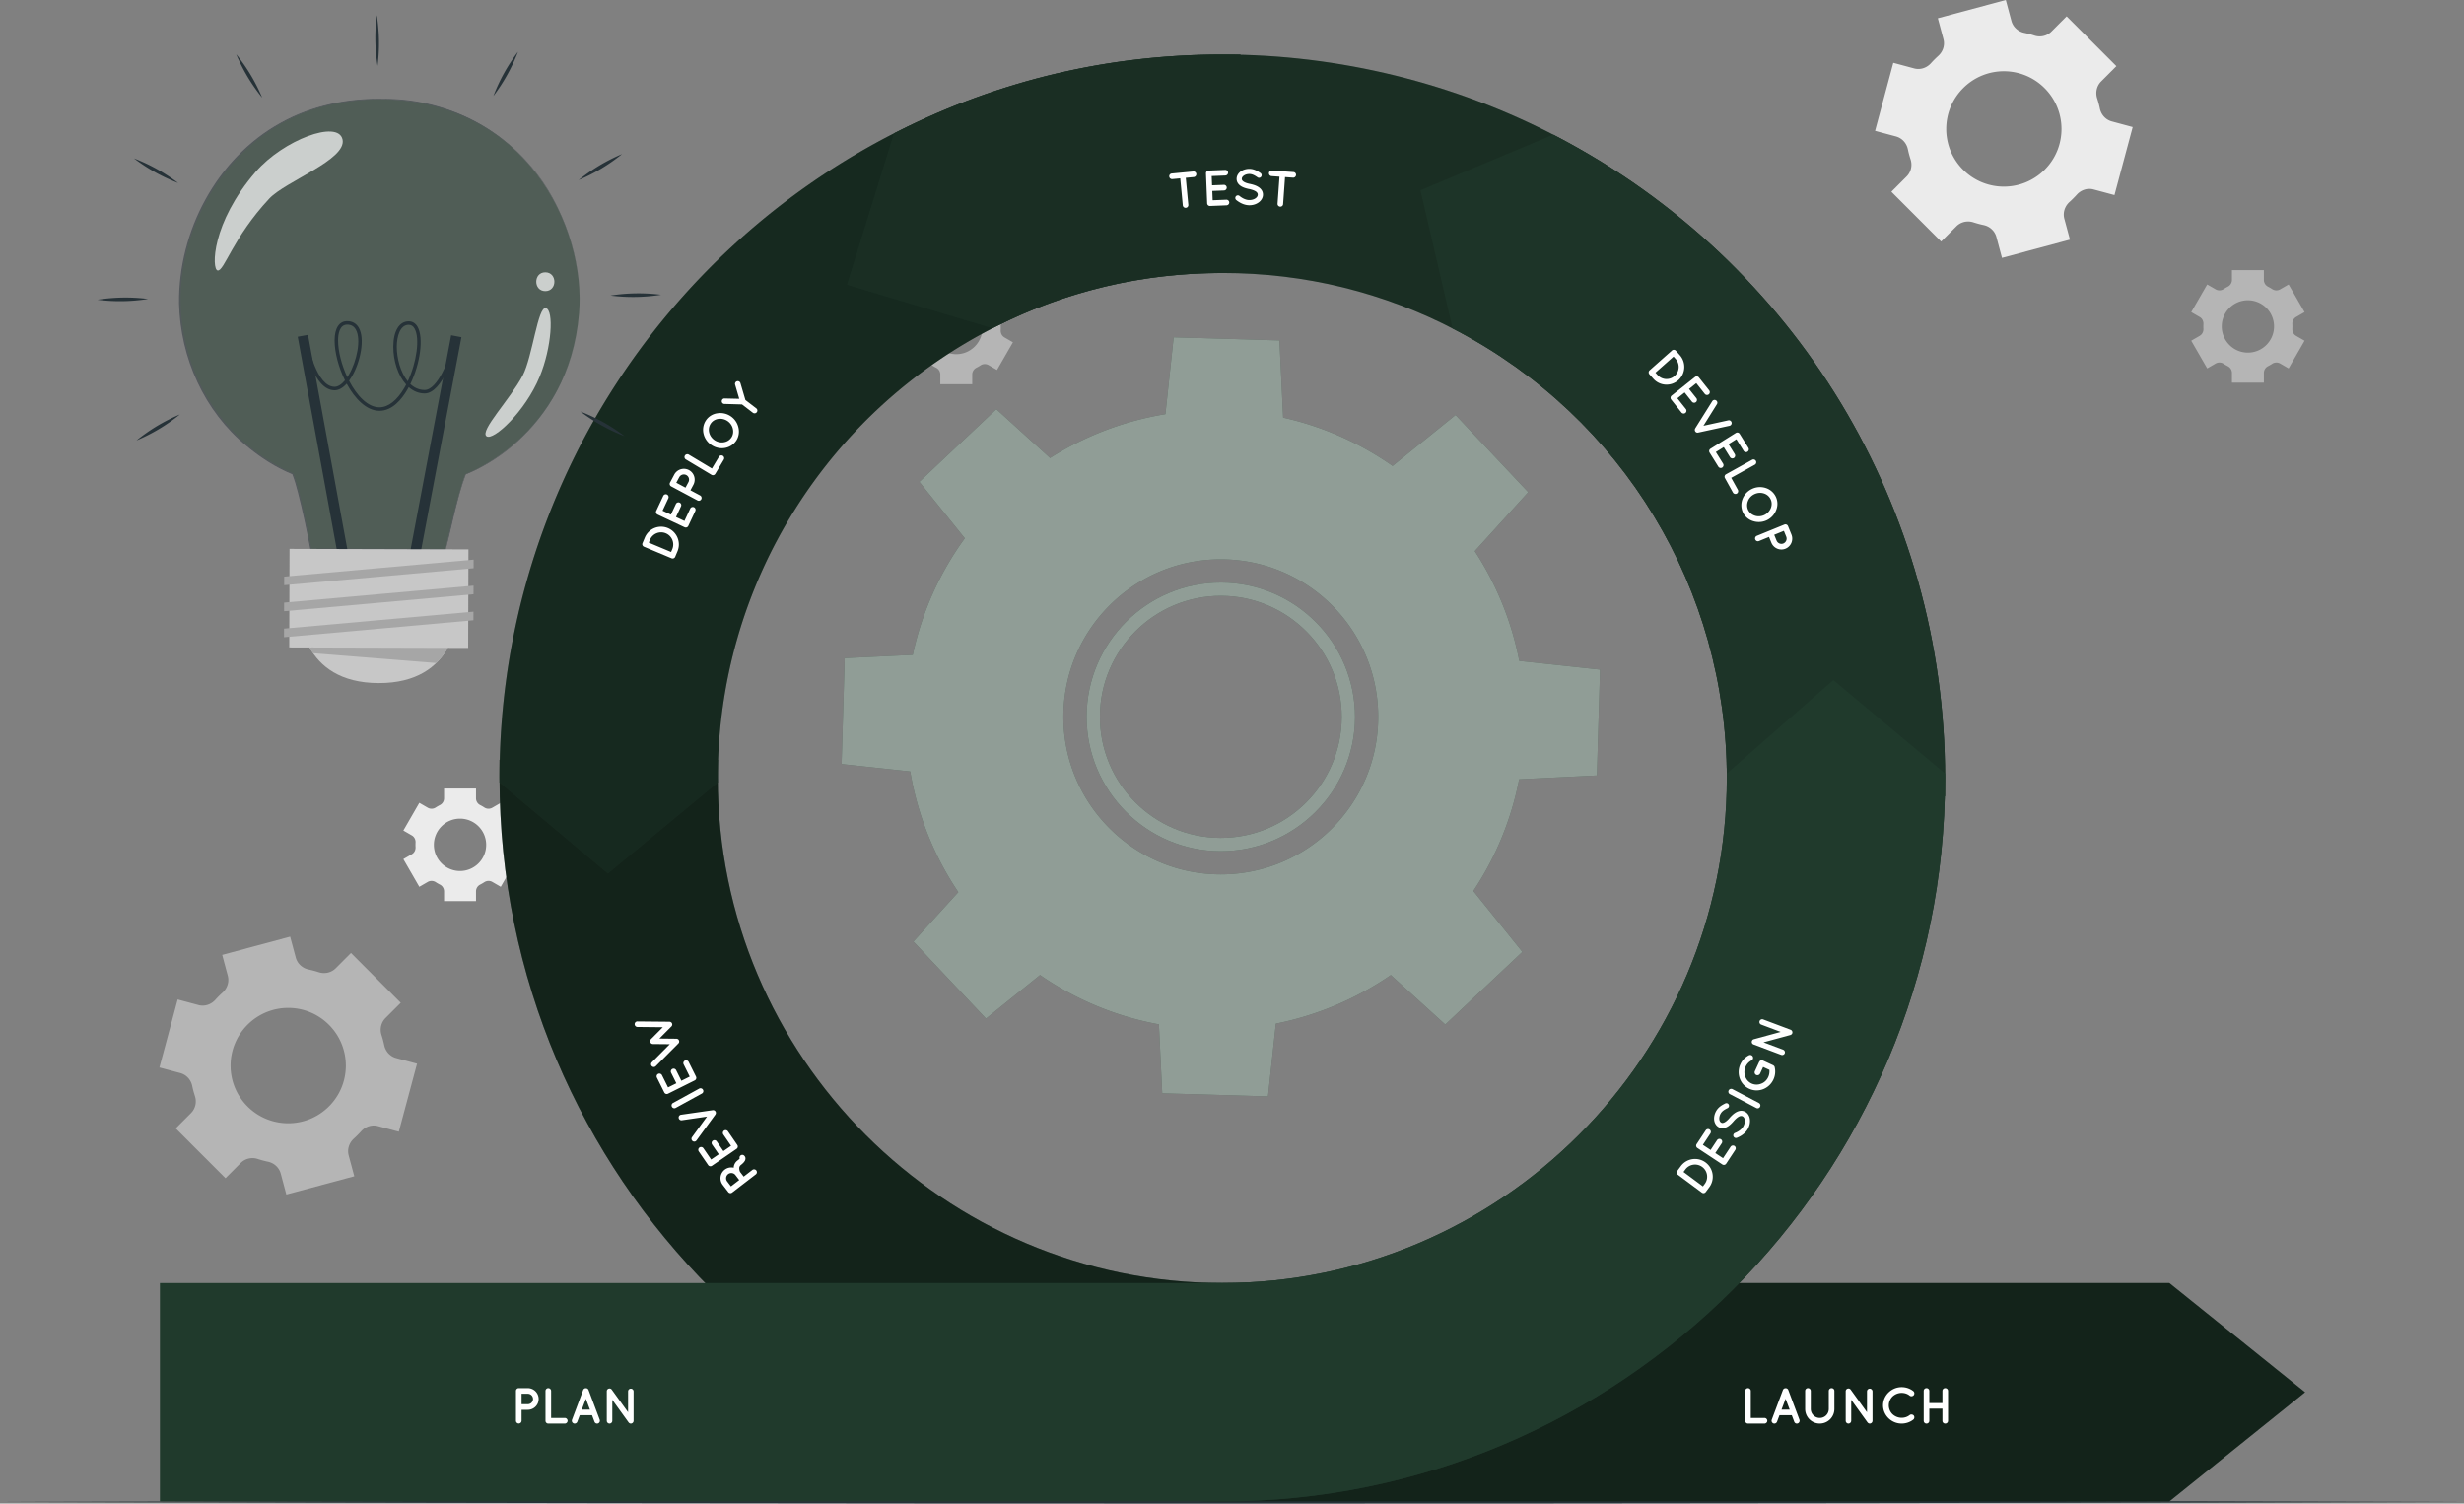
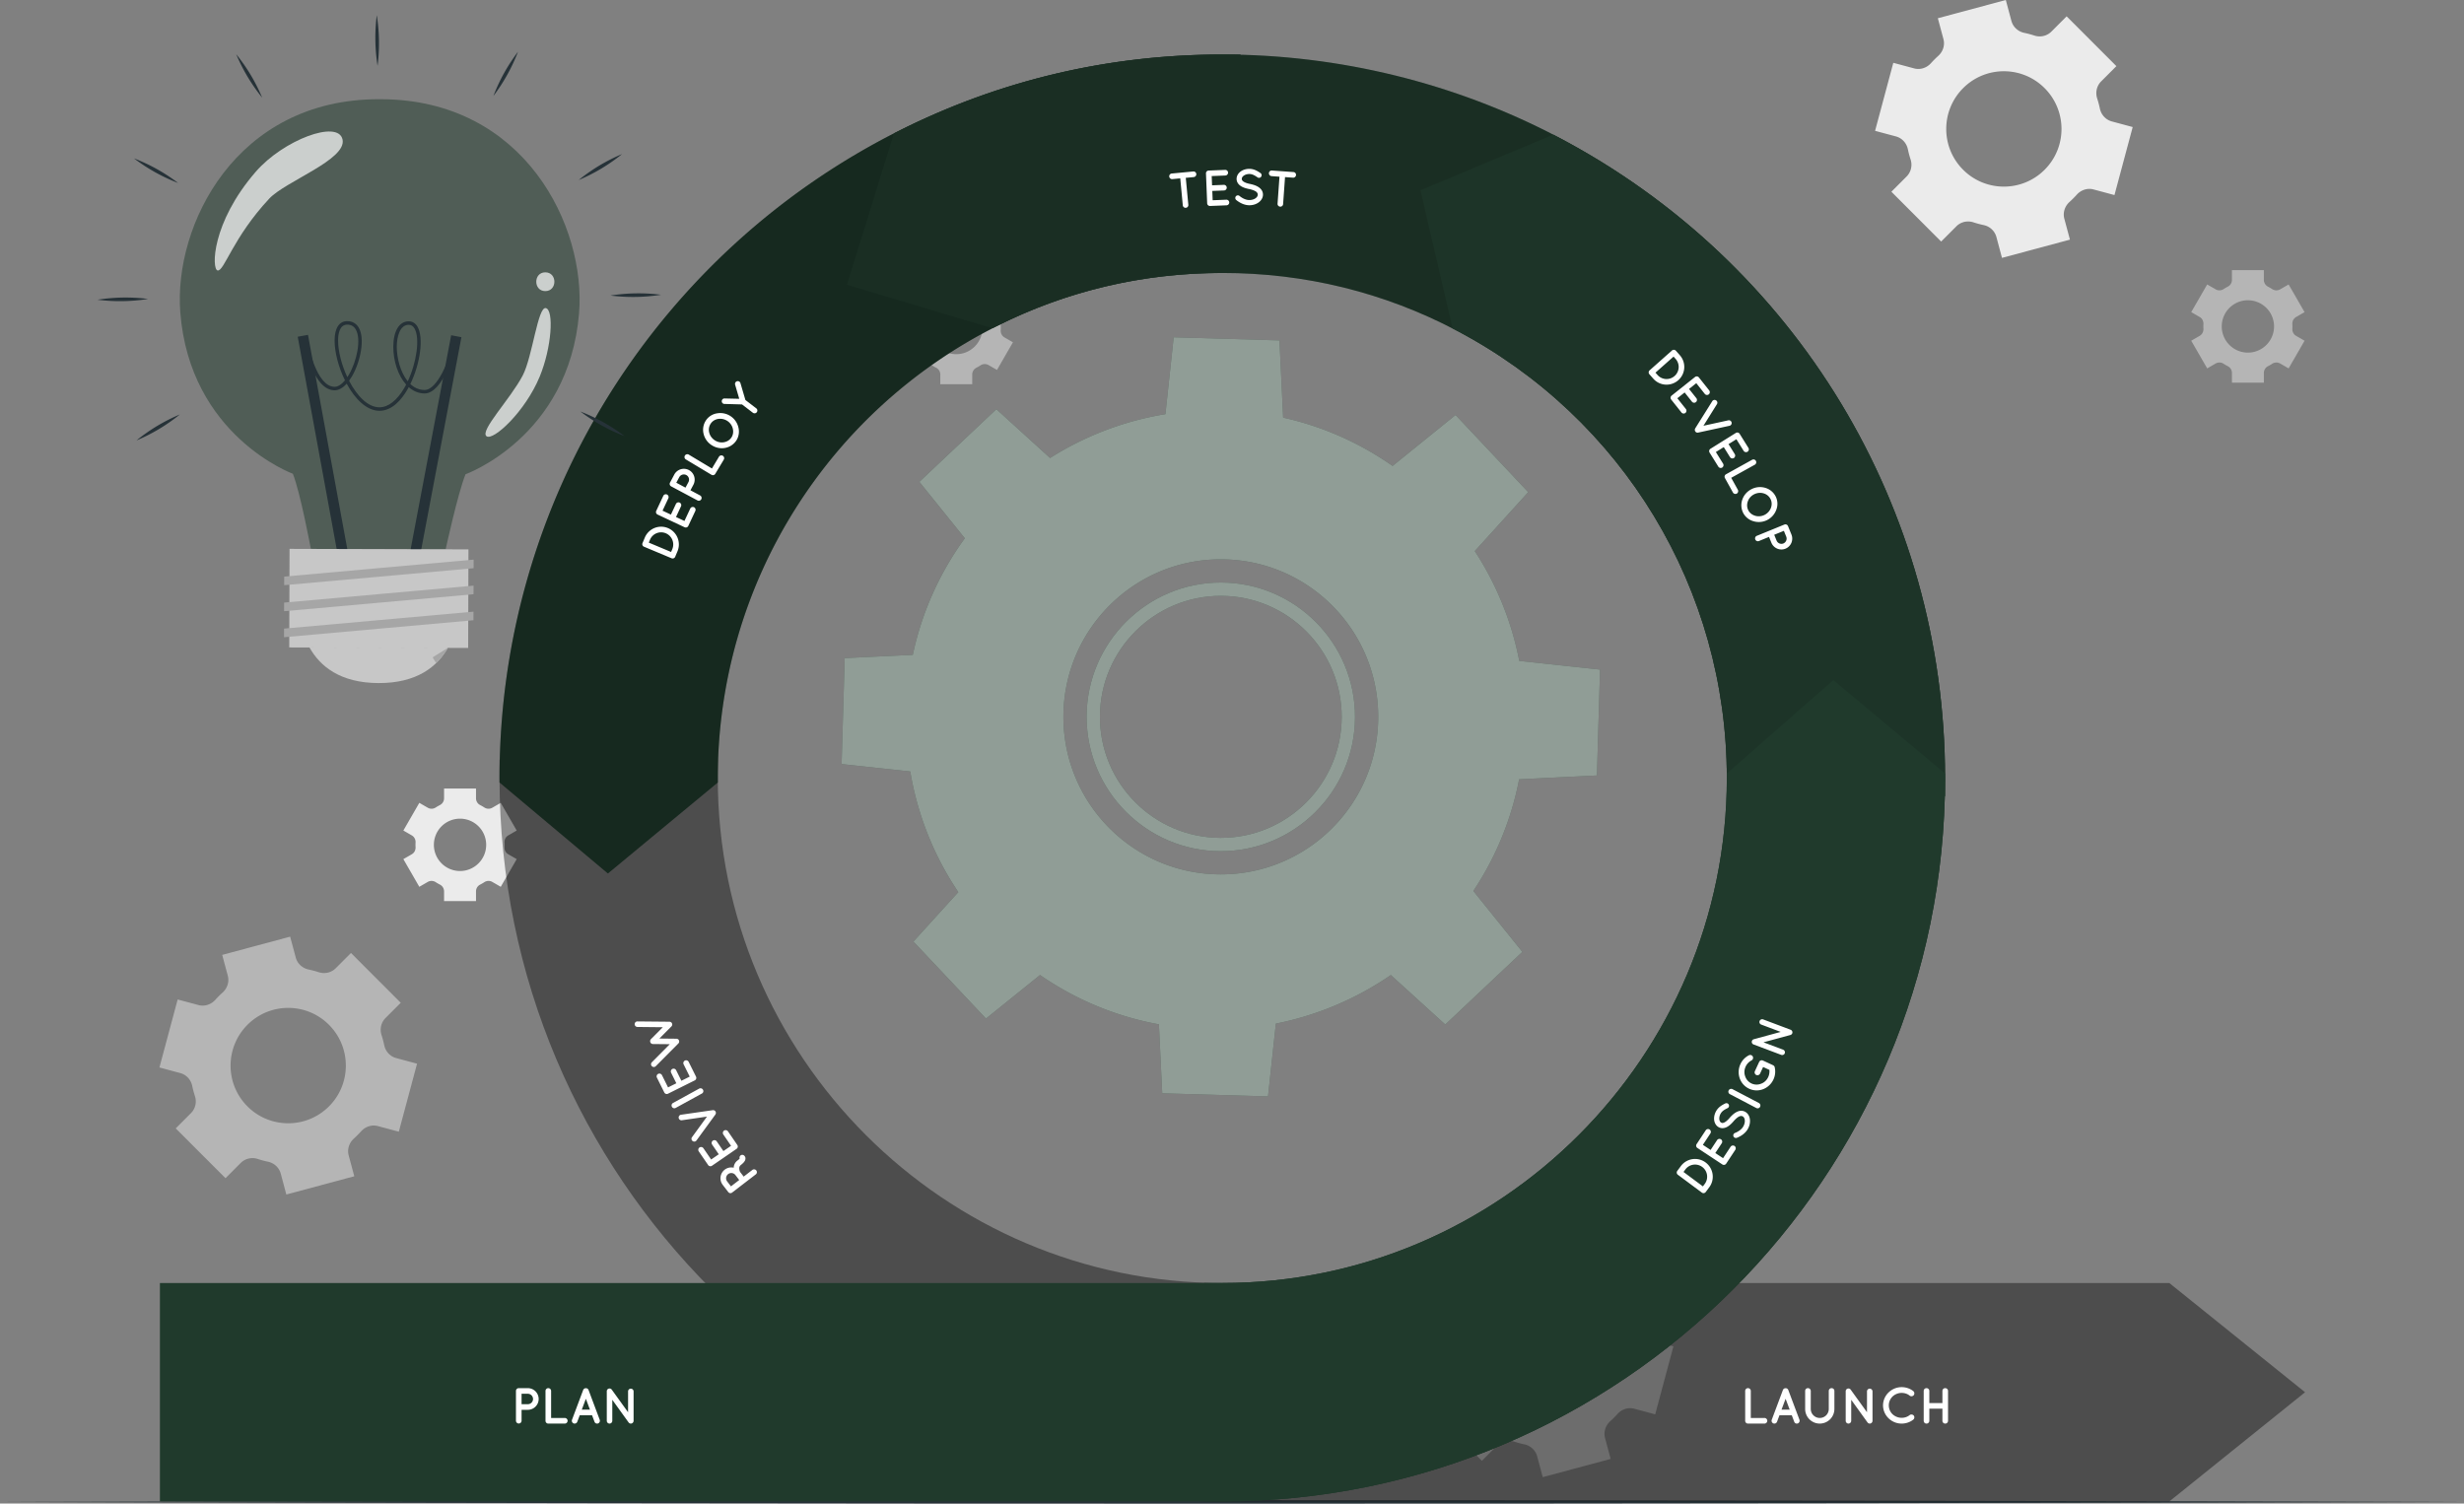
<svg xmlns="http://www.w3.org/2000/svg" width="685" height="418" fill="none">
  <rect width="100%" height="100%" fill="#808080" stroke="none" />
  <path fill="#EBEBEB" d="m49.389 277.857-5.068 18.91 5.785 1.55c1.7.455 2.966 1.843 3.33 3.567q.3 1.432.755 2.829c.544 1.672.139 3.504-1.103 4.747l-4.233 4.237 13.835 13.85 4.234-4.238c1.24-1.242 3.07-1.649 4.741-1.105q1.396.457 2.826.757c1.723.364 3.11 1.631 3.564 3.333l1.548 5.791 18.893-5.072-1.562-5.809c-.458-1.704.133-3.484 1.44-4.665a29 29 0 0 0 2.037-2.039c1.175-1.303 2.944-1.893 4.639-1.439l5.825 1.561 5.068-18.909-5.797-1.559c-1.701-.457-2.966-1.847-3.327-3.572a27 27 0 0 0-.749-2.819c-.541-1.67-.136-3.499 1.106-4.741l4.235-4.239-13.834-13.85-4.235 4.239c-1.24 1.242-3.069 1.649-4.737 1.107a27 27 0 0 0-2.815-.751c-1.724-.361-3.112-1.628-3.57-3.331l-1.556-5.802-18.891 5.071 1.556 5.806c.455 1.698-.135 3.472-1.438 4.651a29 29 0 0 0-2.044 2.046c-1.181 1.309-2.96 1.901-4.663 1.444zm19.413 7.042c6.257-6.261 16.391-6.261 22.647.001 6.255 6.263 6.267 16.419.01 22.681-6.256 6.262-16.413 6.262-22.669-.001s-6.245-16.418.012-22.681M398.67 356.436l-5.067 18.91 5.784 1.55c1.701.455 2.966 1.843 3.329 3.568q.302 1.431.757 2.83c.544 1.671.137 3.503-1.104 4.746l-4.234 4.237 13.835 13.85 4.233-4.238c1.241-1.242 3.071-1.649 4.741-1.105q1.397.457 2.827.757c1.722.364 3.109 1.632 3.564 3.333l1.548 5.791 18.892-5.071-1.562-5.81c-.458-1.704.133-3.484 1.441-4.665a30 30 0 0 0 1.045-.994q.511-.511.991-1.045c1.175-1.303 2.944-1.892 4.639-1.439l5.826 1.561 5.067-18.909-5.796-1.559c-1.702-.457-2.966-1.847-3.327-3.572a27 27 0 0 0-.75-2.819c-.541-1.669-.135-3.499 1.106-4.741l4.235-4.239-13.834-13.849-4.235 4.239c-1.24 1.241-3.068 1.648-4.737 1.105a27 27 0 0 0-2.815-.751c-1.725-.361-3.112-1.628-3.569-3.331l-1.557-5.802-18.891 5.071 1.556 5.806c.455 1.698-.135 3.472-1.438 4.651a29 29 0 0 0-2.044 2.046c-1.181 1.309-2.96 1.901-4.663 1.444zm19.414 7.043c6.257-6.262 16.391-6.262 22.647.001 6.257 6.262 6.267 16.418.011 22.68s-16.414 6.262-22.669-.001c-6.257-6.262-6.246-16.419.011-22.68" opacity=".5" />
  <path fill="#EBEBEB" d="m526.347 17.462-5.068 18.91 5.784 1.55c1.702.455 2.967 1.843 3.33 3.568q.302 1.432.756 2.829c.545 1.672.138 3.503-1.103 4.746l-4.233 4.237 13.835 13.85 4.233-4.237c1.241-1.243 3.071-1.65 4.741-1.105q1.397.455 2.826.757c1.724.363 3.109 1.63 3.564 3.333l1.549 5.79 18.892-5.071-1.562-5.81c-.458-1.702.133-3.484 1.441-4.665q.533-.48 1.043-.993.512-.513.992-1.045c1.175-1.304 2.944-1.893 4.639-1.44l5.825 1.562 5.068-18.91-5.797-1.558c-1.701-.458-2.965-1.848-3.326-3.573q-.3-1.426-.75-2.818c-.541-1.67-.135-3.5 1.106-4.741l4.235-4.24L574.533 4.54l-4.235 4.239c-1.241 1.241-3.069 1.649-4.737 1.106a27 27 0 0 0-2.815-.751c-1.725-.362-3.112-1.629-3.569-3.331L557.62 0l-18.891 5.072 1.556 5.805c.455 1.698-.135 3.473-1.438 4.651a29 29 0 0 0-2.044 2.046c-1.181 1.31-2.96 1.902-4.662 1.444zm19.413 7.041c6.257-6.262 16.391-6.262 22.647 0 6.256 6.264 6.267 16.42.01 22.682-6.256 6.263-16.413 6.262-22.669-.001s-6.245-16.418.012-22.681" />
  <path fill="#EBEBEB" d="m609.169 94.724 4.435 7.694 2.353-1.361a2.11 2.11 0 0 1 2.213.075q.554.362 1.149.665a2.11 2.11 0 0 1 1.167 1.877v2.72h8.877v-2.72a2.11 2.11 0 0 1 1.167-1.877q.594-.303 1.149-.665a2.11 2.11 0 0 1 2.213-.075l2.352 1.361 4.435-7.694-2.363-1.362c-.694-.4-1.074-1.16-1.034-1.96a13 13 0 0 0 0-1.307c-.04-.796.338-1.554 1.028-1.952l2.369-1.37-4.435-7.695-2.359 1.362c-.692.4-1.543.36-2.212-.078q-.553-.36-1.145-.664a2.11 2.11 0 0 1-1.165-1.876v-2.72h-8.877v2.72a2.11 2.11 0 0 1-1.165 1.876q-.591.302-1.144.664a2.11 2.11 0 0 1-2.212.078l-2.36-1.362-4.435 7.694 2.36 1.363c.691.398 1.07 1.157 1.03 1.954a13 13 0 0 0 0 1.313c.04.8-.34 1.56-1.033 1.961zm8.486-3.976a7.267 7.267 0 0 1 7.265-7.273 7.274 7.274 0 0 1 7.273 7.273c0 4.018-3.258 7.28-7.273 7.28s-7.265-3.262-7.265-7.28M250.09 95.156l4.435 7.695 2.353-1.361a2.11 2.11 0 0 1 2.212.075q.555.362 1.15.664a2.11 2.11 0 0 1 1.166 1.878v2.719h8.878v-2.719c0-.798.457-1.516 1.167-1.878a12 12 0 0 0 1.149-.664 2.11 2.11 0 0 1 2.213-.075l2.352 1.361 4.436-7.695-2.364-1.361c-.693-.4-1.073-1.16-1.033-1.96a13 13 0 0 0 0-1.307c-.04-.796.338-1.553 1.028-1.953l2.369-1.37-4.436-7.694-2.358 1.362c-.693.399-1.544.36-2.213-.078q-.553-.36-1.144-.664a2.11 2.11 0 0 1-1.165-1.876v-2.72h-8.878v2.72c0 .796-.456 1.514-1.164 1.876q-.591.301-1.144.664a2.11 2.11 0 0 1-2.212.078l-2.36-1.362-4.435 7.694 2.36 1.363c.691.398 1.07 1.157 1.03 1.954a13 13 0 0 0 0 1.313c.04.8-.34 1.56-1.034 1.96zm8.485-3.975a7.27 7.27 0 0 1 7.267-7.273 7.274 7.274 0 0 1 7.273 7.273c0 4.018-3.259 7.28-7.273 7.28-4.015 0-7.267-3.261-7.267-7.28" opacity=".5" />
  <path fill="#EBEBEB" d="m112.136 238.844 4.435 7.694 2.353-1.361a2.11 2.11 0 0 1 2.212.075q.556.362 1.15.665a2.11 2.11 0 0 1 1.166 1.877v2.72h8.878v-2.72a2.11 2.11 0 0 1 1.167-1.877q.594-.303 1.149-.665a2.11 2.11 0 0 1 2.212-.075l2.353 1.361 4.436-7.694-2.364-1.362c-.693-.399-1.073-1.16-1.033-1.96a12 12 0 0 0 0-1.307c-.04-.796.338-1.553 1.027-1.952l2.37-1.37-4.436-7.695-2.359 1.362a2.11 2.11 0 0 1-2.213-.078q-.553-.362-1.144-.662a2.11 2.11 0 0 1-1.165-1.877v-2.719h-8.878v2.719c0 .797-.456 1.515-1.164 1.877q-.591.301-1.145.662a2.1 2.1 0 0 1-2.212.078l-2.36-1.362-4.435 7.695 2.36 1.362c.691.399 1.07 1.158 1.03 1.954a12 12 0 0 0 0 1.313c.04.8-.341 1.561-1.034 1.961zm8.485-3.976a7.27 7.27 0 0 1 7.266-7.273 7.274 7.274 0 0 1 7.273 7.273c0 4.018-3.259 7.281-7.273 7.281-4.014-.001-7.266-3.263-7.266-7.281" />
  <path fill="#263238" d="M0 417.553c219.429-.593 465.573-.598 685 0-219.428.598-465.573.593-685 0" />
  <path fill="#203A2C" d="m443.95 215.586.863-29.435-22.45-2.416a85.6 85.6 0 0 0-12.369-30.527l14.854-16.386-20.195-21.447-17.509 14.158c-9.02-6.318-19.283-10.955-30.421-13.43l-1.028-21.465-29.405-.864-2.299 21.363c-11.613 1.89-22.476 6.132-32.068 12.191l-14.932-13.569-21.408 20.197 12.634 15.69a85 85 0 0 0-14.457 32.41l-18.93.906-.862 29.452 19.087 2.055a85 85 0 0 0 13.358 33.546l-12.479 13.747 20.176 21.411 15.026-12.111a84.8 84.8 0 0 0 33.046 13.715l.924 19.17 29.405.864 2.185-20.235a86.1 86.1 0 0 0 31.961-13.505l15.135 13.755 21.427-20.197-13.628-16.932a85.1 85.1 0 0 0 12.734-31.046zm-104.698 27.499c-24.158-.071-43.693-19.74-43.622-43.922s19.721-43.736 43.879-43.665c24.176.072 43.711 19.74 43.64 43.923-.07 24.182-19.72 43.735-43.897 43.664" />
  <path fill="#203A2C" d="M339.281 236.633c-20.57-.061-37.257-16.861-37.197-37.451.061-20.591 16.846-37.294 37.416-37.233s37.256 16.862 37.195 37.453c-.06 20.59-16.844 37.291-37.414 37.231m.209-70.983c-18.532-.055-33.654 14.992-33.708 33.542s14.978 33.685 33.51 33.741c18.532.054 33.652-14.993 33.707-33.542.054-18.551-14.977-33.687-33.509-33.741" />
  <g fill="#fff" opacity=".5">
    <path d="m443.95 215.586.863-29.435-22.45-2.416a85.6 85.6 0 0 0-12.369-30.527l14.854-16.386-20.195-21.447-17.509 14.158c-9.02-6.318-19.283-10.955-30.421-13.43l-1.028-21.465-29.405-.864-2.299 21.363c-11.613 1.89-22.476 6.132-32.068 12.191l-14.932-13.569-21.408 20.197 12.634 15.69a85 85 0 0 0-14.457 32.41l-18.93.906-.862 29.452 19.087 2.055a85 85 0 0 0 13.358 33.546l-12.479 13.747 20.176 21.411 15.026-12.111a84.8 84.8 0 0 0 33.046 13.715l.924 19.17 29.405.864 2.185-20.235a86.1 86.1 0 0 0 31.961-13.505l15.135 13.755 21.427-20.197-13.628-16.932a85.1 85.1 0 0 0 12.734-31.046zm-104.698 27.499c-24.158-.071-43.693-19.74-43.622-43.922s19.721-43.736 43.879-43.665c24.176.072 43.711 19.74 43.64 43.923-.07 24.182-19.72 43.735-43.897 43.664" />
    <path d="M339.281 236.633c-20.57-.061-37.257-16.861-37.197-37.451.061-20.591 16.846-37.294 37.416-37.233s37.256 16.862 37.195 37.453c-.06 20.59-16.844 37.291-37.414 37.231m.209-70.983c-18.532-.055-33.654 14.992-33.708 33.542s14.978 33.685 33.51 33.741c18.532.054 33.652-14.993 33.707-33.542.054-18.551-14.977-33.687-33.509-33.741" />
  </g>
-   <path fill="#203A2C" d="m640.813 387.053-37.745 30.367H339.809c-110.798 0-200.937-90.228-200.937-201.126v-5.062h60.673v5.062c0 77.404 62.927 140.393 140.265 140.393h263.259z" />
  <path fill="#000" d="m640.813 387.053-37.745 30.367H339.809c-110.798 0-200.937-90.228-200.937-201.126v-5.062h60.673v5.062c0 77.404 62.927 140.393 140.265 140.393h263.259z" opacity=".4" />
  <path fill="#203A2C" d="M344.865 15.156V75.89h-5.056c-22.104 0-43.249 4.99-62.826 14.829a140.8 140.8 0 0 0-55.961 50.873c-14.046 22.32-21.478 48.152-21.478 74.701v1.246l-30.545 25.288-30.127-25.288v-1.246c0-38.018 10.658-75.045 30.812-107.071 19.587-31.126 47.274-56.29 80.078-72.779 28.112-14.13 58.408-21.286 90.048-21.286z" />
  <path fill="#000" d="M344.865 15.156V75.89h-5.056c-22.104 0-43.249 4.99-62.826 14.829a140.8 140.8 0 0 0-55.961 50.873c-14.046 22.32-21.478 48.152-21.478 74.701v1.246l-30.545 25.288-30.127-25.288v-1.246c0-38.018 10.658-75.045 30.812-107.071 19.587-31.126 47.274-56.29 80.078-72.779 28.112-14.13 58.408-21.286 90.048-21.286z" opacity=".3" />
  <path fill="#203A2C" d="M540.737 216.292v5.061h-60.673v-5.061c0-52.402-28.82-100.087-75.225-124.45-20.183-10.588-42.066-15.954-65.031-15.954-22.104 0-43.25 4.99-62.826 14.829l-1.031.517-40.455-12.081 13.061-42.104 1.203-.608c28.112-14.13 58.407-21.286 90.048-21.286 32.43 0 64.656 7.916 93.213 22.906 66.438 34.872 107.716 103.166 107.716 178.231" />
  <path fill="#000" d="M540.737 216.292v5.061h-60.673v-5.061c0-52.402-28.82-100.087-75.225-124.45-20.183-10.588-42.066-15.954-65.031-15.954-22.104 0-43.25 4.99-62.826 14.829l-1.031.517-40.455-12.081 13.061-42.104 1.203-.608c28.112-14.13 58.407-21.286 90.048-21.286 32.43 0 64.656 7.916 93.213 22.906 66.438 34.872 107.716 103.166 107.716 178.231" opacity=".2" />
  <path fill="#203A2C" d="M540.737 216.292c0 110.898-90.13 201.126-200.928 201.126h-5.056v-60.733h5.056c77.337 0 140.255-62.99 140.255-140.393 0-52.402-28.82-100.088-75.225-124.451l-1.001-.526-8.941-38.412 36.922-15.468 1.203.627c66.437 34.87 107.715 103.165 107.715 178.23" />
  <path fill="#000" d="M540.737 216.292c0 110.898-90.13 201.126-200.928 201.126h-5.056v-60.733h5.056c77.337 0 140.255-62.99 140.255-140.393 0-52.402-28.82-100.088-75.225-124.451l-1.001-.526-8.941-38.412 36.922-15.468 1.203.627c66.437 34.87 107.715 103.165 107.715 178.23" opacity=".1" />
  <path fill="#203A2C" d="M540.737 215.038v1.255c0 110.898-90.13 201.126-200.928 201.126H44.455v-60.733H339.81c77.337 0 140.255-62.99 140.255-140.393v-1.255l29.608-25.976z" />
  <path fill="#fff" d="M205.716 321.398a.775.775 0 0 1 1.079-.209c.047.036.137.109.222.22l.009.011c.086.111.192.296.212.53.021.213-.029.448-.116.657-.204.405-.545.792-1.158 1.263-.204.174-.314.33-.377.503-.072.162-.08.381-.066.583a2.7 2.7 0 0 0 .212.831l1.011 1.316 2.42-1.86a.78.78 0 0 1 1.092.153.773.773 0 0 1-.141 1.086l-6.578 5.058a.76.76 0 0 1-1.084-.143l-.008-.01-1.525-1.986a3.01 3.01 0 0 1 .564-4.231 2.98 2.98 0 0 1 2.496-.536c.001-.23.031-.467.113-.707.151-.471.453-.934.921-1.294.344-.246.53-.442.623-.549a.76.76 0 0 1 .079-.686m-3.282 5.009a1.45 1.45 0 0 0-.278 2.041l1.053 1.373 2.297-1.766-1.054-1.374a1.44 1.44 0 0 0-2.018-.274M204.772 319.384l-6.837 4.701a.76.76 0 0 1-1.074-.201l-.008-.012-.017-.023-2.578-3.758a.78.78 0 0 1 .199-1.076.79.79 0 0 1 1.087.192l2.157 3.144 2.12-1.458-1.854-2.703a.79.79 0 0 1 .2-1.076.78.78 0 0 1 1.086.192l1.854 2.703 2.133-1.466-2.157-3.144a.794.794 0 0 1 .212-1.084.79.79 0 0 1 1.075.2l2.578 3.758c.016.024.004.031.004.031l.019.004a.77.77 0 0 1-.199 1.076M199.018 309.457c-.009.039-.007.07-.01.12-.011.008-.004.02-.029.034a.4.4 0 0 1-.035.105s.006.011-.005.019a.5.5 0 0 0-.06.118l-5.256 7.204a.75.75 0 0 1-1.074.156.76.76 0 0 1-.166-1.068l4.161-5.72-6.995 1.018a.774.774 0 0 1-.872-.657.77.77 0 0 1 .637-.878l8.831-1.271c.031-.002.086-.019.125-.01.012-.007.012-.007.019.004.032-.002.078.02.109.018s.032-.003.051.002c.039.009.065.026.103.036l.028.016c.026.017.084.031.118.06.007.013.007.013.027.018.021.035.048.052.082.081l.015.024a.5.5 0 0 1 .084.114.5.5 0 0 1 .061.128l.015.024c.002.031.02.086.034.111-.011.007-.005.02-.005.02l.008.011c.003.032-.004.102-.007.152q-.005-.005.006.011M187.849 308.006a.76.76 0 0 1-1.05-.307.785.785 0 0 1 .301-1.064l7.278-3.992a.78.78 0 0 1 1.057.319.763.763 0 0 1-.306 1.051zM193.144 300.356l-7.432 3.702a.763.763 0 0 1-1.038-.349l-.007-.013-.012-.025-2.031-4.086a.78.78 0 0 1 .348-1.039.794.794 0 0 1 1.051.342l1.698 3.418 2.306-1.148-1.46-2.939a.79.79 0 0 1 .348-1.039.786.786 0 0 1 1.051.343l1.461 2.938 2.318-1.155-1.7-3.417a.794.794 0 0 1 .361-1.045.79.79 0 0 1 1.038.349l2.032 4.085c.012.025 0 .032 0 .032l.019.007a.78.78 0 0 1-.351 1.039M177.211 283.964l8.899.085a.4.4 0 0 1 .143.017l.019.008a.3.3 0 0 1 .104.033c.027-.011.032.002.045-.004a.4.4 0 0 0 .102.065l.005.012c.043.029.092.039.126.086l.006.012s.005.013.018.008c.011.026.04.059.069.093l.011.026c.029.034.044.073.066.125.016.04.032.079.035.122l.016.04c.003.045 0 .077.011.102-.008.018-.008.018-.002.032.008.057-.015.112-.03.149l.006.013c-.01.049-.027.086-.029.118-.007.017-.007.017-.028.042-.02.023-.036.06-.057.083.012.026-.002.032-.002.032-.015.037-.062.071-.096.1l-3.339 3.362 4.736.054c.044-.003.106.002.138.004.006.013.019.008.019.008l.11.046c.026-.01.032.002.044-.004.024.022.061.037.097.052l.011.026c.042.029.097.051.121.073l.006.012s.005.013.017.008c.021.052.046.073.069.093q.008.02.015.04a.4.4 0 0 1 .061.111c.016.04.037.091.041.136l.016.04c.002.044.001.075.011.101-.007.019-.007.019-.002.032a.4.4 0 0 1-.03.15l.005.013c-.01.051-.031.074-.027.118-.008.019-.008.019-.029.043-.016.037-.036.06-.051.097l-.013.005c-.015.037-.062.071-.09.113l-6.282 6.317c-.293.288-.787.308-1.084-.012a.756.756 0 0 1-.001-1.081l4.986-5.025-4.686-.045a.78.78 0 0 1-.72-.496.81.81 0 0 1 .166-.86l3.311-3.319-7.069-.073a.78.78 0 0 1-.766-.796.755.755 0 0 1 .772-.742M186.693 155.2l-7.657-3.21a.764.764 0 0 1-.414-1.014l.641-1.532a4.913 4.913 0 0 1 6.426-2.636c2.517 1.056 3.707 3.936 2.659 6.444l-.641 1.533a.774.774 0 0 1-1.014.415m-.124-1.747.337-.805a3.367 3.367 0 0 0-1.821-4.397 3.347 3.347 0 0 0-4.383 1.796l-.337.806zM190.322 146.58l-7.511-3.53a.763.763 0 0 1-.371-1.029l.005-.013.013-.026 1.936-4.128a.783.783 0 0 1 1.03-.372.794.794 0 0 1 .384 1.036l-1.62 3.454 2.33 1.094 1.393-2.969a.786.786 0 0 1 1.028-.371.78.78 0 0 1 .384 1.035l-1.393 2.97 2.344 1.101 1.619-3.454a.79.79 0 0 1 1.041-.366.79.79 0 0 1 .372 1.029l-1.936 4.129c-.012.025-.025.019-.025.019l.007.02a.774.774 0 0 1-1.03.371M192.763 134.776l-.814 1.528 2.694 1.438a.785.785 0 0 1 .312 1.061.78.78 0 0 1-1.047.319l-7.325-3.91a.775.775 0 0 1-.32-1.049l.007-.012 1.178-2.212a3.02 3.02 0 0 1 4.094-1.247c1.452.775 2.008 2.605 1.221 4.084m-2.193.791.815-1.528a1.46 1.46 0 0 0-.578-1.969c-.727-.372-1.595-.118-1.98.603l-.814 1.529zM197.792 131.994l-7.123-4.27a.77.77 0 0 1-.267-1.062.784.784 0 0 1 1.069-.279l6.447 3.864 1.958-3.275a.794.794 0 0 1 1.074-.26.79.79 0 0 1 .266 1.064l-2.343 3.914-.014.024-.007.013a.77.77 0 0 1-1.06.267M199.41 114.902a5.16 5.16 0 0 1 3.741.826 5.15 5.15 0 0 1 2.146 3.178c.289 1.202.082 2.559-.645 3.63a4.75 4.75 0 0 1-3.182 2.007c-1.246.207-2.573-.066-3.726-.849a5.15 5.15 0 0 1-2.161-3.155 4.7 4.7 0 0 1 .693-3.699 4.56 4.56 0 0 1 3.134-1.938m2.841 2.154a3.64 3.64 0 0 0-2.574-.593c-.855.133-1.6.579-2.075 1.278a3.07 3.07 0 0 0-.455 2.448c.18.838.708 1.639 1.499 2.177s1.729.735 2.561.586c.855-.134 1.613-.571 2.118-1.317.475-.698.603-1.564.411-2.41-.174-.818-.694-1.631-1.485-2.169M205.844 106.505l1.383 4.701 3.016 2.314a.764.764 0 0 1 .143 1.087.78.78 0 0 1-1.084.143l-3.016-2.314-4.877-.139a.74.74 0 0 1-.754-.774c.013-.433.36-.771.785-.746l4.077.093-1.149-3.918a.773.773 0 0 1 .526-.963.78.78 0 0 1 .95.516M331.877 49.228l-2.226.211.708 7.485a.763.763 0 0 1-.697.844.77.77 0 0 1-.843-.697l-.708-7.485-2.212.21a.785.785 0 0 1-.845-.713.765.765 0 0 1 .699-.844l5.978-.567a.773.773 0 0 1 .844.7.795.795 0 0 1-.698.856M335.596 56.519l-.331-8.3a.763.763 0 0 1 .742-.805h.043l4.553-.183a.78.78 0 0 1 .805.743.795.795 0 0 1-.742.82l-3.809.152.103 2.574 3.275-.131a.79.79 0 0 1 .803.742.785.785 0 0 1-.742.82l-3.273.13.103 2.589 3.809-.152a.793.793 0 0 1 .804.757.79.79 0 0 1-.743.804l-4.553.182c-.028.001-.028-.013-.028-.013l-.014.014a.773.773 0 0 1-.805-.743M343.578 54.57a.733.733 0 0 1 1.028-.083c.61.517 1.671 1.124 2.668 1.125.704.011 1.34-.19 1.766-.494.426-.303.614-.652.621-1.004a.8.8 0 0 0-.12-.453 1.3 1.3 0 0 0-.416-.428c-.404-.273-1.088-.524-1.916-.691h-.028c-.658-.138-1.276-.315-1.806-.577-.529-.261-.989-.62-1.29-1.118a2.16 2.16 0 0 1-.306-1.16c.013-.844.502-1.568 1.156-2.037.669-.47 1.53-.724 2.444-.709 1.349.02 2.338.698 3.048 1.173.32.23.411.682.181 1.003a.71.71 0 0 1-1.002.196c-.709-.49-1.392-.923-2.25-.936-.632-.01-1.197.18-1.582.455-.384.275-.543.583-.548.878a.7.7 0 0 0 .092.396c.069.114.193.243.375.372.361.26.99.494 1.749.646h.027c.715.152 1.373.345 1.932.62.572.291 1.072.664 1.388 1.19.207.342.326.765.32 1.201-.013.9-.531 1.668-1.243 2.163-.696.497-1.615.778-2.613.763-1.519-.038-2.787-.818-3.579-1.462a.747.747 0 0 1-.096-1.028M359.473 49.393l-2.23-.159-.535 7.499a.763.763 0 0 1-.826.717.77.77 0 0 1-.717-.828l.534-7.498-2.216-.16a.784.784 0 0 1-.715-.841.763.763 0 0 1 .826-.718l5.991.429c.42.03.747.392.716.827-.031.422-.407.762-.828.732M458.6 102.952l6.21-5.507a.763.763 0 0 1 1.092.066l1.101 1.244a4.92 4.92 0 0 1-.42 6.934c-2.043 1.812-5.15 1.632-6.949-.401l-1.101-1.244a.77.77 0 0 1 .067-1.092m1.623.648.579.653a3.36 3.36 0 0 0 4.747.267 3.35 3.35 0 0 0 .286-4.73l-.579-.653zM464.716 109.984l6.499-5.171a.764.764 0 0 1 1.089.124l.008.011.018.022 2.838 3.573a.785.785 0 0 1-.123 1.09.795.795 0 0 1-1.1-.116l-2.372-2.99-2.016 1.605 2.04 2.57a.79.79 0 0 1-.125 1.089.785.785 0 0 1-1.099-.115l-2.04-2.571-2.028 1.614 2.374 2.988a.794.794 0 0 1-.135 1.097.79.79 0 0 1-1.088-.124l-2.838-3.573c-.017-.023-.005-.031-.005-.031l-.021-.002a.773.773 0 0 1 .124-1.09M471.164 119.504c.008-.04.003-.071.001-.122.012-.008.004-.019.026-.036.007-.038.014-.078.029-.105 0 0-.008-.012.003-.02a.5.5 0 0 0 .052-.123l4.738-7.559a.75.75 0 0 1 1.06-.23.76.76 0 0 1 .242 1.054l-3.751 6.002 6.912-1.508a.774.774 0 0 1 .916.594.773.773 0 0 1-.575.921l-8.725 1.89c-.03.004-.085.026-.124.019-.012.009-.012.009-.02-.003-.032.005-.079-.014-.109-.01-.031.006-.031.006-.051.002-.04-.007-.067-.021-.107-.028l-.028-.015c-.028-.015-.085-.026-.122-.052-.008-.011-.008-.011-.028-.015-.023-.035-.051-.05-.088-.076l-.016-.023a.6.6 0 0 1-.092-.108.5.5 0 0 1-.069-.123l-.016-.023a.4.4 0 0 0-.042-.109c.011-.007.003-.02.003-.02l-.008-.011c-.004-.032-.003-.101-.003-.153.002 0 .002 0-.008-.01M475.519 124.76l7.045-4.398a.763.763 0 0 1 1.066.248l.007.012.015.023 2.414 3.873a.783.783 0 0 1-.248 1.067.793.793 0 0 1-1.078-.239l-2.018-3.239-2.185 1.364 1.735 2.785a.79.79 0 0 1-.247 1.067.785.785 0 0 1-1.079-.239l-1.735-2.785-2.196 1.372 2.018 3.24a.795.795 0 0 1-.259 1.074.79.79 0 0 1-1.067-.247l-2.413-3.873c-.014-.024-.004-.031-.004-.031l-.018-.005a.775.775 0 0 1 .247-1.069M479.838 131.851l7.253-4.025a.774.774 0 0 1 1.052.301.785.785 0 0 1-.296 1.065l-6.563 3.643 1.846 3.335a.793.793 0 0 1-.313 1.059.79.79 0 0 1-1.051-.302l-2.209-3.987-.013-.024-.007-.012a.77.77 0 0 1 .301-1.053M493.789 141.789a5.17 5.17 0 0 1-6.412 3.09c-1.184-.352-2.254-1.211-2.814-2.378a4.76 4.76 0 0 1-.139-3.761c.445-1.183 1.347-2.196 2.603-2.801a5.13 5.13 0 0 1 3.809-.288 4.69 4.69 0 0 1 2.851 2.454 4.57 4.57 0 0 1 .102 3.684m-3.285 1.38a3.64 3.64 0 0 0 1.801-1.931c.314-.807.303-1.678-.063-2.439a3.06 3.06 0 0 0-1.889-1.62c-.814-.264-1.77-.209-2.633.206-.861.415-1.502 1.129-1.789 1.925-.314.808-.315 1.684.075 2.495.366.761 1.05 1.306 1.878 1.564.794.259 1.757.216 2.62-.2M492.444 150.868l-.652-1.604-2.827 1.154a.782.782 0 0 1-.59-1.447l7.687-3.138a.77.77 0 0 1 1.009.425l.005.013.945 2.321a3.023 3.023 0 0 1-1.658 3.947c-1.526.623-3.286-.119-3.919-1.671m.793-2.195.655 1.604a1.455 1.455 0 0 0 1.881.814c.75-.321 1.111-1.153.803-1.91l-.655-1.604zM473.118 331.549l-6.661-4.952a.764.764 0 0 1-.16-1.083l.989-1.334a4.91 4.91 0 0 1 6.867-1.015c2.191 1.629 2.656 4.71 1.037 6.89l-.991 1.333a.767.767 0 0 1-1.081.161m.299-1.723.519-.701a3.366 3.366 0 0 0-.713-4.704 3.34 3.34 0 0 0-4.682.693l-.521.699zM478.814 323.72l-6.927-4.575a.766.766 0 0 1-.22-1.074l.008-.011.014-.024 2.511-3.807a.78.78 0 0 1 1.073-.22c.364.24.455.74.23 1.082l-2.1 3.183 2.149 1.42 1.806-2.738a.79.79 0 0 1 1.072-.219.787.787 0 0 1 .232 1.081l-1.805 2.738 2.159 1.427 2.101-3.185a.79.79 0 0 1 1.083-.213.79.79 0 0 1 .22 1.073l-2.51 3.807c-.016.024-.027.017-.027.017l.003.019a.77.77 0 0 1-1.072.219M481.902 315.905a.736.736 0 0 1 .431-.938c.751-.279 1.798-.907 2.288-1.778.355-.608.491-1.262.437-1.783-.055-.52-.267-.855-.571-1.034a.8.8 0 0 0-.453-.117c-.164.003-.35.041-.577.153-.436.218-.989.694-1.54 1.335l-.016.024c-.442.508-.899.957-1.387 1.292-.487.335-1.025.56-1.607.578a2.13 2.13 0 0 1-1.16-.301c-.73-.425-1.12-1.207-1.21-2.008-.079-.812.122-1.689.581-2.48.681-1.17 1.755-1.699 2.517-2.086.358-.167.796-.025.962.332a.714.714 0 0 1-.32.971c-.775.379-1.486.763-1.918 1.504-.319.547-.431 1.134-.38 1.604s.241.76.496.909a.7.7 0 0 0 .39.112c.133-.005.306-.05.507-.144.402-.189.916-.622 1.42-1.209l.013-.024c.484-.55.973-1.03 1.489-1.382.533-.357 1.103-.612 1.716-.629.398-.012.826.09 1.204.31.777.454 1.191 1.281 1.275 2.145.09.851-.114 1.791-.617 2.655-.776 1.308-2.078 2.033-3.028 2.407a.744.744 0 0 1-.942-.418M480.909 304.177a.763.763 0 0 1-.327-1.045.785.785 0 0 1 1.052-.339l7.35 3.857a.785.785 0 0 1 .32 1.058.764.764 0 0 1-1.045.326zM486.28 302.682c-2.566-1.184-3.632-4.248-2.436-6.844a5.2 5.2 0 0 1 2.337-2.453.807.807 0 0 1 1.098.337.817.817 0 0 1-.361 1.088 3.66 3.66 0 0 0-1.619 1.701c-.424.92-.449 1.885-.127 2.731a3.35 3.35 0 0 0 1.78 1.983 3.33 3.33 0 0 0 2.636.055c.851-.304 1.568-.95 1.991-1.87.295-.638.38-1.328.322-1.974l-1.748-.807-.842 1.826a.81.81 0 0 1-1.063.394.793.793 0 0 1-.38-1.06l1.16-2.516.005-.014.007-.012c.188-.41.648-.6 1.056-.411l2.821 1.302c.089.041.128.09.199.138.02.025.032.03.052.055l.012.006a.67.67 0 0 1 .195.385 5.2 5.2 0 0 1-.341 3.36c-1.195 2.595-4.201 3.778-6.754 2.6M495.716 291.824a.78.78 0 0 1 .458.984.77.77 0 0 1-.996.451l-7.645-2.877-.015-.005a.76.76 0 0 1-.496-.518c-.1-.413.134-.836.535-.941l7.479-2.041-5.421-2.04a.765.765 0 0 1-.443-.979.776.776 0 0 1 .983-.456l7.645 2.877a.78.78 0 0 1 .451.997.75.75 0 0 1-.467.44c-.036.017-.071.034-.102.036l-7.427 2.016zM146.728 391.94h-1.729v3.053a.781.781 0 0 1-1.561 0v-8.303c0-.436.352-.774.774-.774h2.516a3.02 3.02 0 0 1 3.022 3.025c0 1.648-1.348 2.999-3.022 2.999m-1.729-1.562h1.729c.816 0 1.448-.647 1.462-1.435-.014-.815-.647-1.464-1.462-1.464h-1.729zM151.651 394.993v-8.303c0-.422.337-.774.774-.774.436 0 .787.352.787.774v7.515h3.81c.408 0 .774.352.774.788a.79.79 0 0 1-.774.775h-4.597a.77.77 0 0 1-.774-.775M164.588 393.445h-3.415l-.69 1.83a.79.79 0 0 1-.731.493.8.8 0 0 1-.267-.043.8.8 0 0 1-.465-1.014l3.107-8.288a.79.79 0 0 1 .746-.493.78.78 0 0 1 .745.493l3.107 8.288a.8.8 0 0 1-.463 1.014.7.7 0 0 1-.268.043.76.76 0 0 1-.716-.493zm-.576-1.546-1.138-3.027-1.139 3.027zM170.221 394.994a.78.78 0 0 1-.759.774.77.77 0 0 1-.773-.774v-8.19a.76.76 0 0 1 .309-.647c.352-.24.829-.169 1.068.168l4.541 6.29v-5.797c0-.408.337-.761.759-.761.423 0 .774.352.774.761v8.176a.78.78 0 0 1-.774.774.76.76 0 0 1-.576-.282.4.4 0 0 1-.07-.084l-4.5-6.248v5.84zM485.166 394.993v-8.303c0-.422.338-.774.774-.774s.787.352.787.774v7.515h3.811c.407 0 .773.352.773.788a.79.79 0 0 1-.773.775h-4.598a.773.773 0 0 1-.774-.775M498.118 393.445h-3.417l-.688 1.83a.79.79 0 0 1-.732.493.8.8 0 0 1-.266-.043.8.8 0 0 1-.464-1.014l3.107-8.288a.79.79 0 0 1 .745-.493.775.775 0 0 1 .745.493l3.107 8.288a.8.8 0 0 1-.465 1.014.7.7 0 0 1-.268.043.75.75 0 0 1-.715-.493zm-.577-1.546-1.138-3.027-1.139 3.027zM505.902 395.768a4.057 4.057 0 0 1-4.062-4.068v-5.01c0-.436.337-.774.773-.774.422 0 .788.338.788.774v5.01a2.51 2.51 0 0 0 2.502 2.505 2.5 2.5 0 0 0 2.502-2.505v-5.01c0-.436.352-.774.788-.774.435 0 .773.338.773.774v5.01a4.07 4.07 0 0 1-4.064 4.068M514.644 394.993a.78.78 0 0 1-.759.774.77.77 0 0 1-.773-.774v-8.19a.76.76 0 0 1 .309-.647c.351-.24.829-.169 1.069.168l4.54 6.291v-5.798c0-.408.337-.761.76-.761.421 0 .773.352.773.761v8.176a.78.78 0 0 1-.773.774.76.76 0 0 1-.577-.282.3.3 0 0 1-.07-.084l-4.499-6.248zM523.489 390.702c.014-2.788 2.348-5.054 5.16-5.067 1.237 0 2.361.408 3.247 1.099.338.28.394.772.142 1.124-.282.352-.803.408-1.125.155-.618-.508-1.392-.774-2.264-.774-.97 0-1.87.394-2.53 1.014-.633.647-1.026 1.491-1.026 2.449a3.42 3.42 0 0 0 1.026 2.448 3.72 3.72 0 0 0 2.53 1.014c.872 0 1.63-.267 2.264-.775.322-.239.843-.183 1.125.155.252.352.196.858-.142 1.126a5.25 5.25 0 0 1-3.247 1.098c-2.813 0-5.146-2.266-5.16-5.066M534.797 394.993v-8.303c0-.436.338-.774.774-.774s.787.338.787.774v3.377h3.641v-3.377c0-.436.338-.774.774-.774s.787.338.787.774v8.303a.775.775 0 0 1-.787.775.764.764 0 0 1-.774-.775v-3.377h-3.641v3.377a.775.775 0 0 1-.787.775.764.764 0 0 1-.774-.775" />
  <path fill="#263238" d="M104.964 18.288a49.7 49.7 0 0 1-.218-14.054c.742 4.67.809 9.364.218 14.054M72.883 27.146a49.7 49.7 0 0 1-7.208-12.062 49.6 49.6 0 0 1 7.208 12.061M49.526 50.874a49.6 49.6 0 0 1-12.267-6.839 49.6 49.6 0 0 1 12.267 6.839M41.15 83.111a49.6 49.6 0 0 1-14.04.218 49.6 49.6 0 0 1 14.04-.218M49.999 115.224a49.6 49.6 0 0 1-12.05 7.215A49.6 49.6 0 0 1 50 115.224M161.349 114.403a49.6 49.6 0 0 1 12.267 6.839 49.6 49.6 0 0 1-12.267-6.839M169.725 82.164a49.6 49.6 0 0 1 14.04-.217c-4.666.74-9.355.808-14.04.217M160.875 50.053a49.6 49.6 0 0 1 12.05-7.216 49.6 49.6 0 0 1-12.05 7.215M137.171 26.672a49.7 49.7 0 0 1 6.832-12.28 49.7 49.7 0 0 1-6.832 12.28" />
  <g opacity=".5">
    <path fill="#203A2C" d="M160.98 87.091c-2.85 34.453-31.563 44.757-31.563 44.757-2.124 5.232-5.526 20.87-5.526 20.87l-37.474-.111s-2.907-15.655-5-20.899c0 0-28.652-10.473-31.3-44.942-1.838-23.95 15.3-59.297 55.399-59.187l.415.001c40.098.126 57.029 35.572 55.049 59.511" />
-     <path fill="#263238" d="M160.98 87.092c-1.319 19.555-13.48 37.371-31.495 44.785-2.51 6.745-3.782 14.12-5.595 20.942-.126-.007-37.481-.058-37.595-.063-1.02-5.316-2.115-10.625-3.468-15.868-.454-1.729-.936-3.459-1.574-5.116l.103.1c-4.676-1.904-8.931-4.668-12.795-7.874-11.772-9.624-18.453-24.564-18.792-39.675-.23-20.033 10.488-40.385 28.197-50.15 8.786-4.936 18.969-6.936 28.982-6.68 20.526-.035 39.462 11.815 48.18 30.453 4.341 9.013 6.615 19.134 5.852 29.146m0 0c.737-10.01-1.56-20.118-5.922-29.111-11.544-24.205-37.42-34.441-62.996-28.84-25.009 5.107-42.37 30.181-41.83 55.172.499 20.617 12.379 39.109 31.347 47.328 2.357 6.793 3.57 13.907 4.984 20.938-.858-.252 37.511.084 37.327.037 1.265-6.483 3.133-14.188 5.47-20.824 18.128-7.443 30.278-25.256 31.62-44.7" />
  </g>
  <path fill="#263238" d="m85.624 93.09-2.856.525 11.485 62.608 2.857-.525zM125.424 93.202l-11.841 62.544 2.854.541 11.841-62.544z" />
  <path fill="#263238" d="M105.488 114.205h-.017c-3.551-.01-6.801-3.311-9.09-7.538-1.083 1.199-2.236 1.838-3.358 1.838h-.008c-5.878-.016-8.198-12.154-8.294-12.671l.951-.178c.022.119 2.265 11.866 7.344 11.88h.005c.912 0 1.917-.637 2.88-1.796-1.8-3.643-2.89-7.817-2.882-11.128.01-3.39 1.286-5.332 3.502-5.332h.011c1.417.004 2.53.643 3.22 1.847 1.762 3.074.45 9.438-1.88 13.453q-.403.692-.827 1.269c2.132 4.11 5.17 7.377 8.428 7.386h.013c2.441 0 4.9-1.919 6.923-5.406q.26-.449.504-.915c-2.291-2.528-3.586-6.627-3.575-10.529.012-4.354 1.651-7.057 4.277-7.057h.01c1.039.003 1.89.53 2.46 1.524 1.736 3.028.754 10.244-2.012 15.913 1.078 1.013 2.398 1.645 3.966 1.65h.007c3.608 0 6.811-8.596 7.741-11.91l.933.262c-.145.516-3.596 12.617-8.674 12.617h-.009c-1.682-.005-3.163-.664-4.403-1.758q-.188.351-.385.69c-1.561 2.689-4.173 5.889-7.761 5.889m8.128-23.907c-2.43 0-3.301 3.28-3.309 6.091-.009 3.076.977 7.092 3.056 9.616 2.484-5.3 3.422-11.986 1.883-14.67-.399-.697-.929-1.036-1.623-1.038zm-17.092-.048c-2.194 0-2.529 2.734-2.534 4.366-.007 2.995.969 6.831 2.57 10.243q.24-.36.477-.766c2.15-3.703 3.45-9.741 1.878-12.484-.523-.912-1.302-1.357-2.383-1.36z" />
  <path fill="#C7C7C7" d="m130.233 152.731-49.74-.144-.08 27.402 49.741.144zM124.506 180.12c-2.941 5.183-8.563 9.811-19.26 9.78s-16.292-4.693-19.202-9.893z" />
-   <path fill="#A6A6A6" d="M124.505 180.12a18.5 18.5 0 0 1-3.236 4.205l-34.237-2.731a18 18 0 0 1-.989-1.586zM131.664 157.967l-52.663 4.718.007-2.391 52.664-4.717zM131.642 165.202l-52.662 4.717.006-2.39 52.664-4.717zM131.621 172.434l-52.663 4.718.007-2.391 52.664-4.717z" />
+   <path fill="#A6A6A6" d="M124.505 180.12a18.5 18.5 0 0 1-3.236 4.205a18 18 0 0 1-.989-1.586zM131.664 157.967l-52.663 4.718.007-2.391 52.664-4.717zM131.642 165.202l-52.662 4.717.006-2.39 52.664-4.717zM131.621 172.434l-52.663 4.718.007-2.391 52.664-4.717z" />
  <g fill="#fff" opacity=".7">
    <path d="M60.495 75.191c1.822.31 4.21-9.101 14.364-19.976 4.51-4.832 21.582-10.842 20.37-16.435-1.213-5.594-16.445.11-24.124 8.963-12.359 14.247-12.288 27.163-10.61 27.448M151.595 80.93c3.354.01 3.375-5.208.015-5.218-3.354-.01-3.375 5.208-.015 5.218M135.249 121.274c1.83 1.404 10.755-6.789 14.798-16.589 3.355-8.131 3.959-18.426 1.72-19.029-2.238-.602-3.732 13.517-6.44 18.711-3.42 6.555-12.034 15.406-10.078 16.907" />
  </g>
</svg>